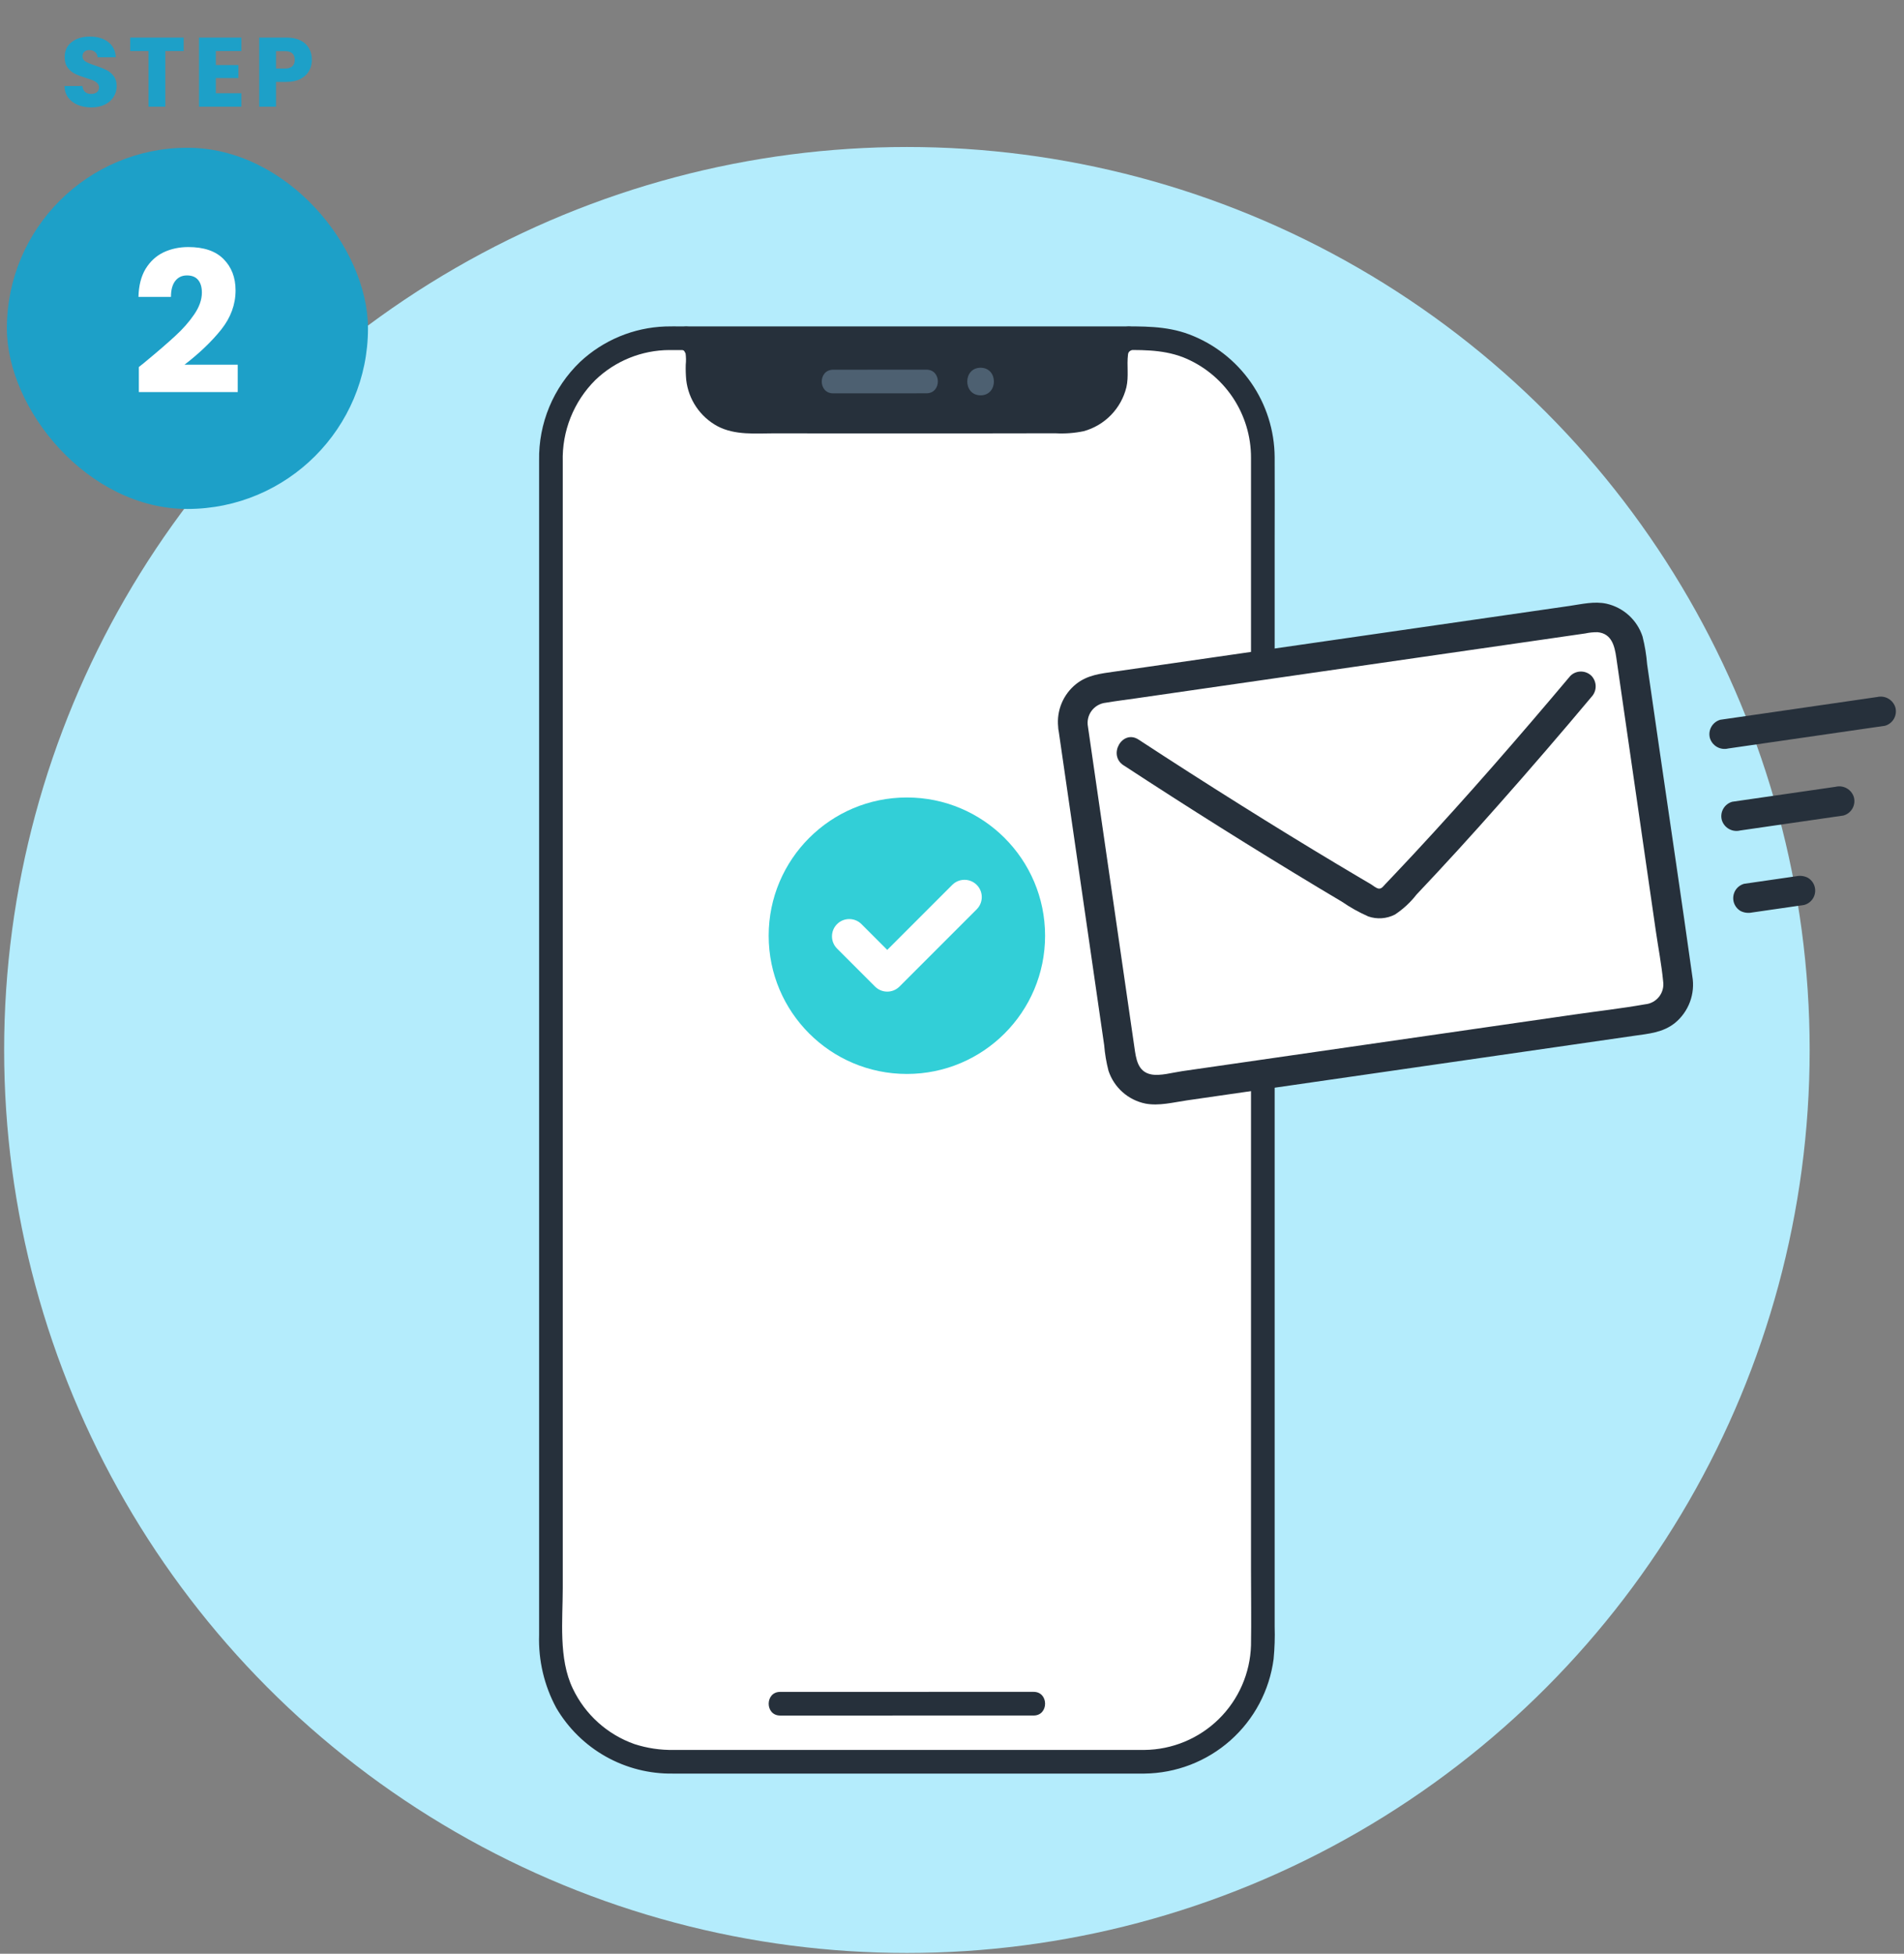
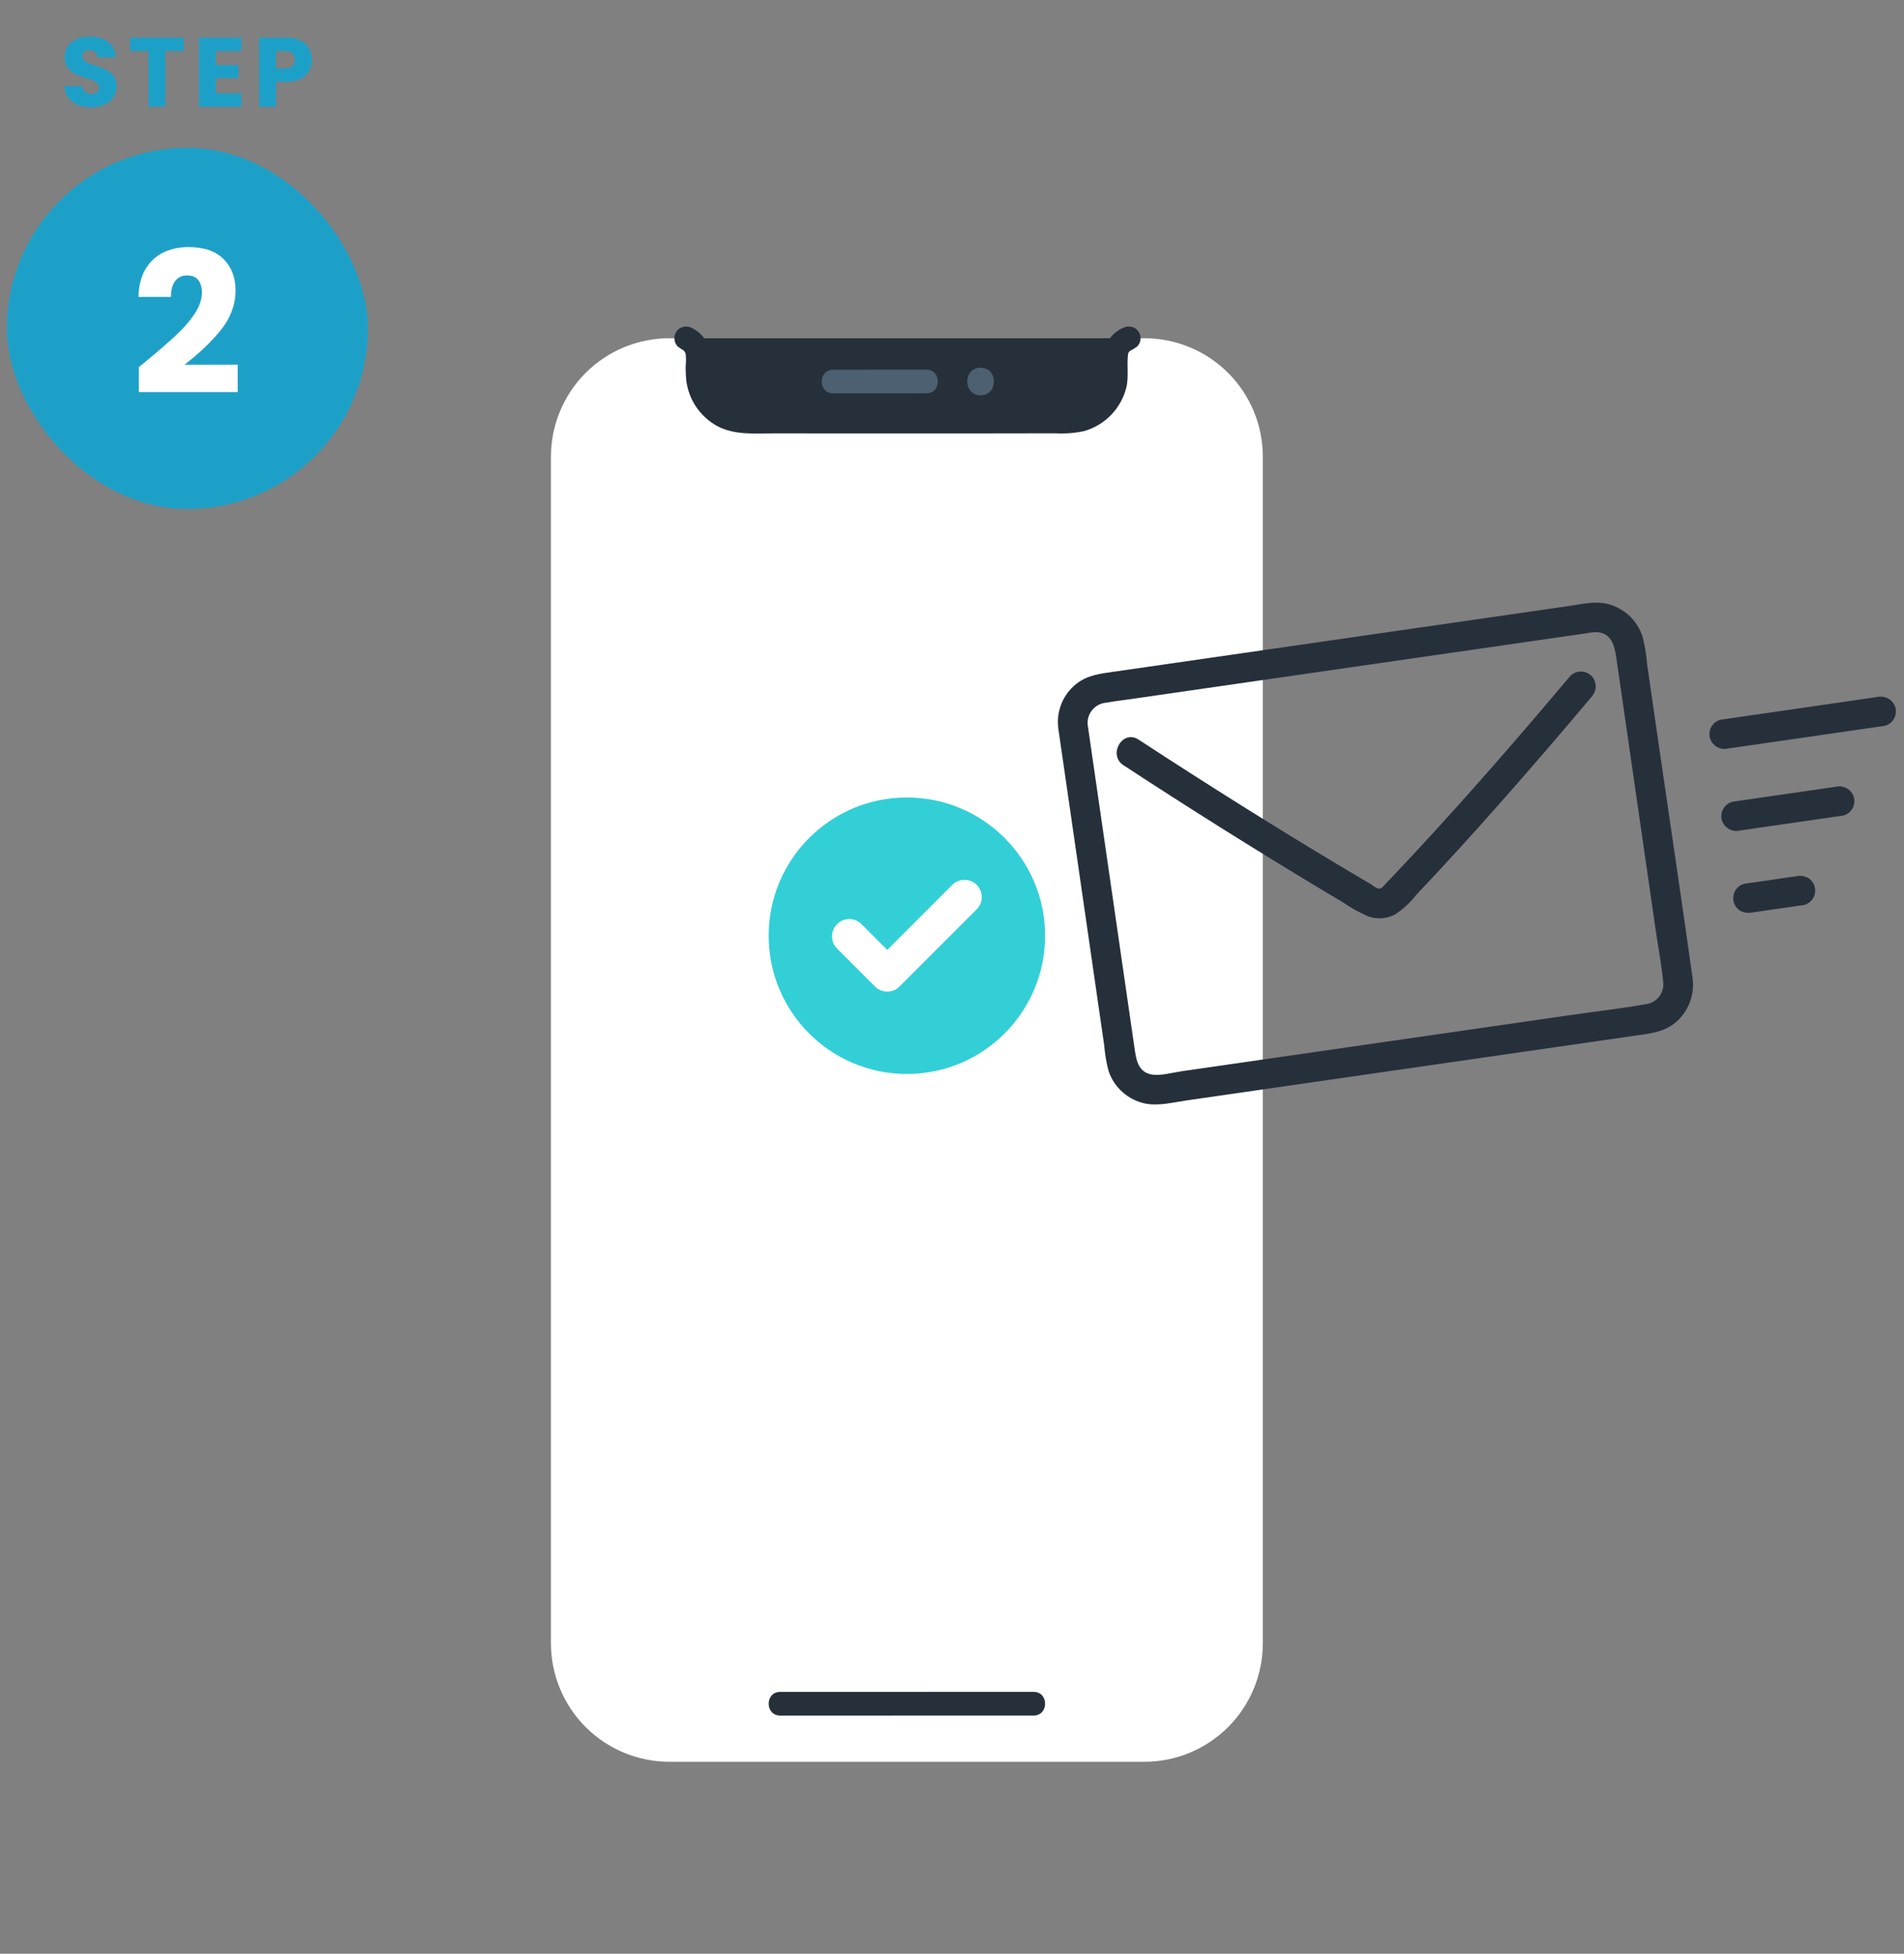
<svg xmlns="http://www.w3.org/2000/svg" width="232" height="238" viewBox="0 0 232 238" fill="none">
  <rect x="0" y="0" width="232" height="238" fill="#808080" stroke="none" />
-   <circle cx="110.505" cy="127.907" r="110" fill="#B4ECFC" />
  <path d="M81.563 41.201H139.44C143.268 41.201 146.939 42.722 149.646 45.429C152.352 48.135 153.873 51.807 153.873 55.635V200.183C153.873 204.01 152.353 207.681 149.646 210.388C146.94 213.094 143.269 214.614 139.441 214.614H81.564C77.736 214.614 74.065 213.094 71.358 210.387C68.652 207.68 67.131 204.009 67.131 200.181V55.633C67.131 53.738 67.504 51.861 68.229 50.111C68.955 48.359 70.018 46.769 71.358 45.428C72.698 44.088 74.289 43.025 76.04 42.3C77.791 41.575 79.667 41.201 81.563 41.201Z" fill="white" />
  <path fill-rule="evenodd" clip-rule="evenodd" d="M110.502 130.827C119.803 130.827 127.342 123.287 127.342 113.987C127.342 104.686 119.803 97.147 110.502 97.147C101.201 97.147 93.662 104.686 93.662 113.987C93.662 123.287 101.201 130.827 110.502 130.827ZM104.97 112.574C104.148 111.752 102.815 111.752 101.993 112.574C101.171 113.396 101.171 114.729 101.993 115.551L106.623 120.181C107.445 121.003 108.778 121.003 109.6 120.181L119.011 110.77C119.833 109.948 119.833 108.615 119.011 107.793C118.189 106.971 116.856 106.971 116.034 107.793L108.111 115.715L104.97 112.574Z" fill="#32CFD7" />
  <path d="M137.537 41.201C137.537 41.234 136.01 41.712 136.01 43.2V45.462C136.01 47.02 135.392 48.514 134.292 49.617C133.192 50.719 131.699 51.34 130.141 51.343C124.549 51.351 116.164 51.362 110.502 51.374C104.84 51.362 96.455 51.351 90.863 51.343C89.305 51.34 87.812 50.719 86.712 49.617C85.612 48.514 84.994 47.02 84.994 45.462V43.2C84.971 42.77 84.829 42.356 84.584 42.003C84.338 41.65 84 41.372 83.605 41.201" fill="#26303B" />
  <path d="M136.518 40.183C137.09 39.734 136.455 40.13 136.302 40.228C135.894 40.485 135.536 40.813 135.244 41.197C134.514 42.163 134.568 43.278 134.568 44.431C134.661 45.435 134.513 46.447 134.136 47.382C133.738 48.197 133.105 48.874 132.319 49.326C131.492 49.758 130.564 49.957 129.633 49.902L126.212 49.907L118.595 49.918C113.897 49.926 109.198 49.927 104.5 49.921L96.813 49.91L93.188 49.905C92.195 49.965 91.199 49.95 90.209 49.861C89.197 49.698 88.271 49.194 87.586 48.432C86.9 47.67 86.496 46.696 86.441 45.673C86.388 44.382 86.66 42.952 86.108 41.742C85.891 41.271 85.572 40.855 85.173 40.525C84.995 40.374 84.807 40.237 84.61 40.113C84.457 40.018 84.148 39.782 84.626 40.183C84.351 39.922 83.987 39.777 83.608 39.777C83.229 39.777 82.864 39.922 82.589 40.183C82.322 40.454 82.172 40.82 82.172 41.201C82.172 41.582 82.322 41.948 82.589 42.219C82.797 42.379 83.014 42.524 83.241 42.654C83.29 42.684 83.44 42.805 83.234 42.642C83.308 42.697 83.374 42.76 83.431 42.831C83.311 42.651 83.564 43.131 83.531 43.016C83.598 43.486 83.606 43.962 83.556 44.434C83.539 45.055 83.559 45.676 83.616 46.294C83.752 47.466 84.167 48.587 84.827 49.564C85.487 50.541 86.371 51.346 87.407 51.91C89.58 53.057 92.07 52.785 94.444 52.788L102.285 52.8C107.188 52.807 112.091 52.807 116.994 52.8L124.916 52.788L128.583 52.782C129.747 52.85 130.915 52.763 132.056 52.525C133.318 52.175 134.465 51.495 135.378 50.555C136.291 49.615 136.937 48.448 137.249 47.175C137.557 45.848 137.282 44.507 137.446 43.199C137.448 43.097 137.479 42.998 137.534 42.912C137.589 42.827 137.667 42.758 137.759 42.714C138.034 42.562 138.301 42.396 138.559 42.218C138.827 41.946 138.977 41.58 138.977 41.199C138.977 40.818 138.827 40.452 138.559 40.181C138.284 39.919 137.919 39.773 137.54 39.773C137.161 39.773 136.796 39.919 136.521 40.181L136.518 40.183Z" fill="#26303B" />
-   <path d="M139.44 213.174H82.087C80.463 213.202 78.847 212.961 77.302 212.459C75.667 211.882 74.162 210.987 72.873 209.826C71.584 208.665 70.538 207.26 69.794 205.694C68.038 202.044 68.571 197.378 68.571 193.421V56.255C68.517 54.411 68.841 52.575 69.524 50.862C70.207 49.149 71.235 47.594 72.543 46.293C74.969 43.96 78.201 42.652 81.567 42.642C82.084 42.638 82.6 42.642 83.117 42.642H136.025C138.786 42.642 141.486 42.506 144.136 43.513C146.591 44.487 148.696 46.179 150.176 48.367C151.656 50.555 152.442 53.138 152.433 55.779C152.436 56.936 152.433 58.093 152.433 59.25V191.37C152.433 194.387 152.484 197.409 152.433 200.425C152.335 203.817 150.927 207.039 148.505 209.416C146.083 211.793 142.835 213.139 139.442 213.174C137.589 213.189 137.585 216.07 139.442 216.054C143.307 216.013 147.028 214.58 149.92 212.016C152.813 209.452 154.684 205.931 155.188 202.098C155.314 200.782 155.356 199.459 155.315 198.138V66.101C155.315 62.633 155.335 59.164 155.315 55.695C155.295 52.441 154.29 49.27 152.431 46.599C150.572 43.928 147.948 41.884 144.903 40.735C142.071 39.667 139.155 39.761 136.202 39.761H82.938C82.319 39.761 81.698 39.748 81.078 39.77C77.198 39.904 73.5 41.443 70.67 44.099C69.06 45.648 67.786 47.511 66.929 49.574C66.072 51.637 65.65 53.855 65.689 56.088V199.184C65.59 202.275 66.312 205.336 67.783 208.056C69.234 210.531 71.316 212.575 73.816 213.98C76.317 215.386 79.146 216.101 82.014 216.054H139.438C141.293 216.054 141.296 213.174 139.44 213.174Z" fill="#26303B" />
  <path d="M95.054 208.983H105.717L121.56 208.98H125.951C127.804 208.98 127.807 206.099 125.951 206.099C122.356 206.099 118.761 206.099 115.166 206.099L99.359 206.103H95.055C93.202 206.103 93.199 208.983 95.055 208.983H95.054Z" fill="#26303B" />
  <path d="M101.52 47.918C105.309 47.918 109.097 47.916 112.886 47.912C114.739 47.912 114.742 45.032 112.886 45.032C109.097 45.032 105.309 45.034 101.52 45.038C99.667 45.038 99.664 47.918 101.52 47.918Z" fill="#4D6071" />
  <path d="M119.484 48.158C121.644 48.158 121.649 44.798 119.484 44.798C117.318 44.798 117.318 48.158 119.484 48.158Z" fill="#4D6071" />
-   <path d="M130.557 88.467C132.349 100.834 134.67 116.859 136.476 129.321C136.554 129.863 136.739 130.383 137.019 130.854C137.299 131.324 137.669 131.734 138.108 132.062C138.547 132.389 139.046 132.627 139.577 132.761C140.108 132.896 140.66 132.924 141.202 132.846C155.551 130.773 186.107 126.364 201.111 124.195C201.654 124.117 202.176 123.934 202.647 123.654C203.118 123.375 203.529 123.006 203.857 122.568C204.185 122.129 204.423 121.631 204.558 121.1C204.692 120.57 204.721 120.018 204.641 119.477C202.831 107.019 200.511 90.996 198.723 78.625C198.645 78.084 198.461 77.563 198.182 77.093C197.902 76.622 197.532 76.212 197.094 75.884C196.655 75.557 196.156 75.319 195.625 75.184C195.094 75.05 194.541 75.021 193.999 75.1C181.415 76.915 148.108 81.726 134.088 83.751C133.546 83.828 133.024 84.012 132.553 84.291C132.082 84.57 131.67 84.939 131.342 85.378C131.014 85.816 130.776 86.314 130.642 86.844C130.507 87.375 130.478 87.926 130.557 88.467Z" fill="white" />
  <path d="M128.995 89.029C130.349 98.376 131.703 107.722 133.058 117.068C133.39 119.36 133.722 121.652 134.053 123.945L134.542 127.312C134.627 128.365 134.802 129.409 135.066 130.431C135.397 131.437 135.988 132.337 136.78 133.041C137.572 133.745 138.536 134.227 139.575 134.438C141.225 134.75 142.987 134.282 144.629 134.045L189.332 127.592L199.112 126.179C200.896 125.921 202.62 125.791 204.086 124.62C204.913 123.942 205.545 123.057 205.917 122.055C206.29 121.054 206.39 119.972 206.206 118.919C204.906 109.602 203.504 100.297 202.156 90.987C201.818 88.649 201.479 86.312 201.142 83.975L200.701 80.925C200.61 79.777 200.421 78.639 200.136 77.523C199.811 76.538 199.237 75.654 198.469 74.956C197.701 74.258 196.765 73.771 195.752 73.541C194.262 73.216 192.724 73.598 191.241 73.813L172.388 76.535L149.877 79.785L139.989 81.213L135.784 81.817C134.095 82.061 132.509 82.222 131.119 83.329C130.348 83.947 129.744 84.749 129.362 85.66C128.981 86.571 128.834 87.563 128.936 88.546C128.95 89.022 129.146 89.476 129.484 89.813C129.822 90.15 130.276 90.346 130.754 90.36C131.235 90.357 131.695 90.165 132.035 89.825C132.375 89.486 132.568 89.026 132.571 88.546C132.503 88.208 132.507 87.859 132.582 87.523C132.657 87.187 132.802 86.87 133.007 86.593C133.212 86.316 133.473 86.085 133.773 85.914C134.073 85.744 134.406 85.638 134.749 85.603C135.957 85.395 137.18 85.252 138.392 85.074L147.126 83.812L168.216 80.767L187.642 77.963L191.54 77.399L193.168 77.164C193.657 77.057 194.156 77.007 194.657 77.013C196.378 77.17 196.735 78.676 196.943 80.106C197.25 82.235 197.558 84.364 197.866 86.493C199.16 95.454 200.456 104.412 201.754 113.369C202.053 115.434 202.459 117.513 202.656 119.589C202.7 119.915 202.677 120.247 202.589 120.564C202.501 120.881 202.349 121.177 202.144 121.434C201.939 121.691 201.683 121.904 201.393 122.06C201.103 122.216 200.785 122.312 200.457 122.342C197.579 122.852 194.661 123.179 191.771 123.597L148.579 129.833L144.063 130.484C142.851 130.66 141.387 131.089 140.296 130.887C138.602 130.571 138.424 128.951 138.219 127.537C137.907 125.389 137.596 123.241 137.285 121.093C135.98 112.085 134.675 103.078 133.37 94.071L132.5 88.065C132.369 87.602 132.061 87.21 131.643 86.973C131.224 86.736 130.729 86.673 130.264 86.798C129.807 86.936 129.42 87.245 129.183 87.66C128.947 88.076 128.88 88.566 128.995 89.029Z" fill="#26303B" />
  <path d="M136.903 93.225C144.767 98.375 152.728 103.373 160.787 108.22C161.696 108.765 162.604 109.307 163.513 109.846C164.524 110.543 165.598 111.144 166.723 111.639C167.251 111.822 167.81 111.896 168.368 111.857C168.926 111.818 169.469 111.666 169.967 111.412C170.973 110.748 171.863 109.924 172.601 108.973C176.034 105.347 179.399 101.663 182.699 97.918C186.497 93.629 190.237 89.288 193.918 84.896C194.247 84.55 194.431 84.09 194.431 83.613C194.431 83.135 194.247 82.676 193.918 82.33C193.576 81.993 193.114 81.805 192.633 81.805C192.153 81.805 191.691 81.993 191.349 82.33C185.14 89.704 178.818 96.984 172.251 104.041C171.473 104.877 170.692 105.709 169.908 106.536C169.539 106.926 169.17 107.314 168.799 107.701C168.566 107.944 168.369 108.283 167.999 108.248C167.696 108.22 167.287 107.858 167.039 107.713C166.617 107.465 166.194 107.216 165.772 106.967C164.817 106.403 163.863 105.835 162.91 105.264C159.006 102.925 155.128 100.546 151.274 98.127C147.068 95.491 142.889 92.815 138.736 90.097C136.775 88.812 134.95 91.953 136.902 93.231L136.903 93.225Z" fill="#26303B" />
  <path d="M228.714 84.911L212.03 87.331L209.62 87.679C209.157 87.81 208.765 88.117 208.527 88.535C208.289 88.953 208.226 89.447 208.351 89.911C208.49 90.368 208.799 90.755 209.215 90.991C209.631 91.227 210.122 91.294 210.587 91.178L227.271 88.763L229.68 88.414C230.143 88.283 230.536 87.976 230.774 87.558C231.011 87.141 231.075 86.646 230.95 86.182C230.811 85.725 230.502 85.338 230.085 85.102C229.669 84.866 229.178 84.799 228.714 84.915V84.911Z" fill="#26303B" />
  <path d="M223.658 95.847L212.636 97.442L211.071 97.669C210.608 97.799 210.215 98.107 209.978 98.525C209.74 98.942 209.677 99.437 209.802 99.9C209.941 100.358 210.25 100.744 210.666 100.98C211.082 101.216 211.573 101.283 212.037 101.168L223.059 99.572L224.624 99.346C225.087 99.215 225.48 98.908 225.718 98.49C225.955 98.072 226.018 97.578 225.893 97.114C225.755 96.657 225.446 96.27 225.03 96.034C224.614 95.798 224.122 95.731 223.658 95.847Z" fill="#26303B" />
  <path d="M218.881 106.741L213.313 107.547L212.523 107.661C212.066 107.786 211.676 108.085 211.436 108.493C211.193 108.917 211.127 109.419 211.253 109.891C211.38 110.346 211.679 110.735 212.086 110.976C212.518 111.194 213.012 111.259 213.486 111.158L219.054 110.353L219.844 110.238C220.301 110.113 220.691 109.815 220.93 109.407C221.051 109.201 221.129 108.974 221.162 108.738C221.194 108.501 221.18 108.261 221.119 108.031C221.059 107.8 220.953 107.584 220.809 107.394C220.665 107.204 220.484 107.044 220.278 106.924C219.846 106.706 219.352 106.641 218.878 106.741H218.881Z" fill="#26303B" />
  <path d="M11.144 13.084C10.528 13.084 9.976 12.984 9.488 12.784C9 12.584 8.608 12.288 8.312 11.896C8.024 11.504 7.872 11.032 7.856 10.48H10.04C10.072 10.792 10.18 11.032 10.364 11.2C10.548 11.36 10.788 11.44 11.084 11.44C11.388 11.44 11.628 11.372 11.804 11.236C11.98 11.092 12.068 10.896 12.068 10.648C12.068 10.44 11.996 10.268 11.852 10.132C11.716 9.996 11.544 9.884 11.336 9.796C11.136 9.708 10.848 9.608 10.472 9.496C9.928 9.328 9.484 9.16 9.14 8.992C8.796 8.824 8.5 8.576 8.252 8.248C8.004 7.92 7.88 7.492 7.88 6.964C7.88 6.18 8.164 5.568 8.732 5.128C9.3 4.68 10.04 4.456 10.952 4.456C11.88 4.456 12.628 4.68 13.196 5.128C13.764 5.568 14.068 6.184 14.108 6.976H11.888C11.872 6.704 11.772 6.492 11.588 6.34C11.404 6.18 11.168 6.1 10.88 6.1C10.632 6.1 10.432 6.168 10.28 6.304C10.128 6.432 10.052 6.62 10.052 6.868C10.052 7.14 10.18 7.352 10.436 7.504C10.692 7.656 11.092 7.82 11.636 7.996C12.18 8.18 12.62 8.356 12.956 8.524C13.3 8.692 13.596 8.936 13.844 9.256C14.092 9.576 14.216 9.988 14.216 10.492C14.216 10.972 14.092 11.408 13.844 11.8C13.604 12.192 13.252 12.504 12.788 12.736C12.324 12.968 11.776 13.084 11.144 13.084ZM22.379 4.576V6.22H20.147V13H18.095V6.22H15.863V4.576H22.379ZM26.3 6.22V7.924H29.049V9.508H26.3V11.356H29.409V13H24.248V4.576H29.409V6.22H26.3ZM38.001 7.288C38.001 7.776 37.889 8.224 37.665 8.632C37.441 9.032 37.097 9.356 36.633 9.604C36.169 9.852 35.593 9.976 34.905 9.976H33.633V13H31.581V4.576H34.905C35.577 4.576 36.145 4.692 36.609 4.924C37.073 5.156 37.421 5.476 37.653 5.884C37.885 6.292 38.001 6.76 38.001 7.288ZM34.749 8.344C35.141 8.344 35.433 8.252 35.625 8.068C35.817 7.884 35.913 7.624 35.913 7.288C35.913 6.952 35.817 6.692 35.625 6.508C35.433 6.324 35.141 6.232 34.749 6.232H33.633V8.344H34.749Z" fill="#1DA0C8" />
  <rect x="0.838" y="18" width="44" height="44" rx="22" fill="#1DA0C8" />
  <path d="M16.919 44.712C17.463 44.28 17.711 44.08 17.663 44.112C19.231 42.816 20.463 41.752 21.359 40.92C22.271 40.088 23.039 39.216 23.663 38.304C24.287 37.392 24.599 36.504 24.599 35.64C24.599 34.984 24.447 34.472 24.143 34.104C23.839 33.736 23.383 33.552 22.775 33.552C22.167 33.552 21.687 33.784 21.335 34.248C20.999 34.696 20.831 35.336 20.831 36.168H16.871C16.903 34.808 17.191 33.672 17.735 32.76C18.295 31.848 19.023 31.176 19.919 30.744C20.831 30.312 21.839 30.096 22.943 30.096C24.847 30.096 26.279 30.584 27.239 31.56C28.215 32.536 28.703 33.808 28.703 35.376C28.703 37.088 28.119 38.68 26.951 40.152C25.783 41.608 24.295 43.032 22.487 44.424H28.967V47.76H16.919V44.712Z" fill="white" />
</svg>